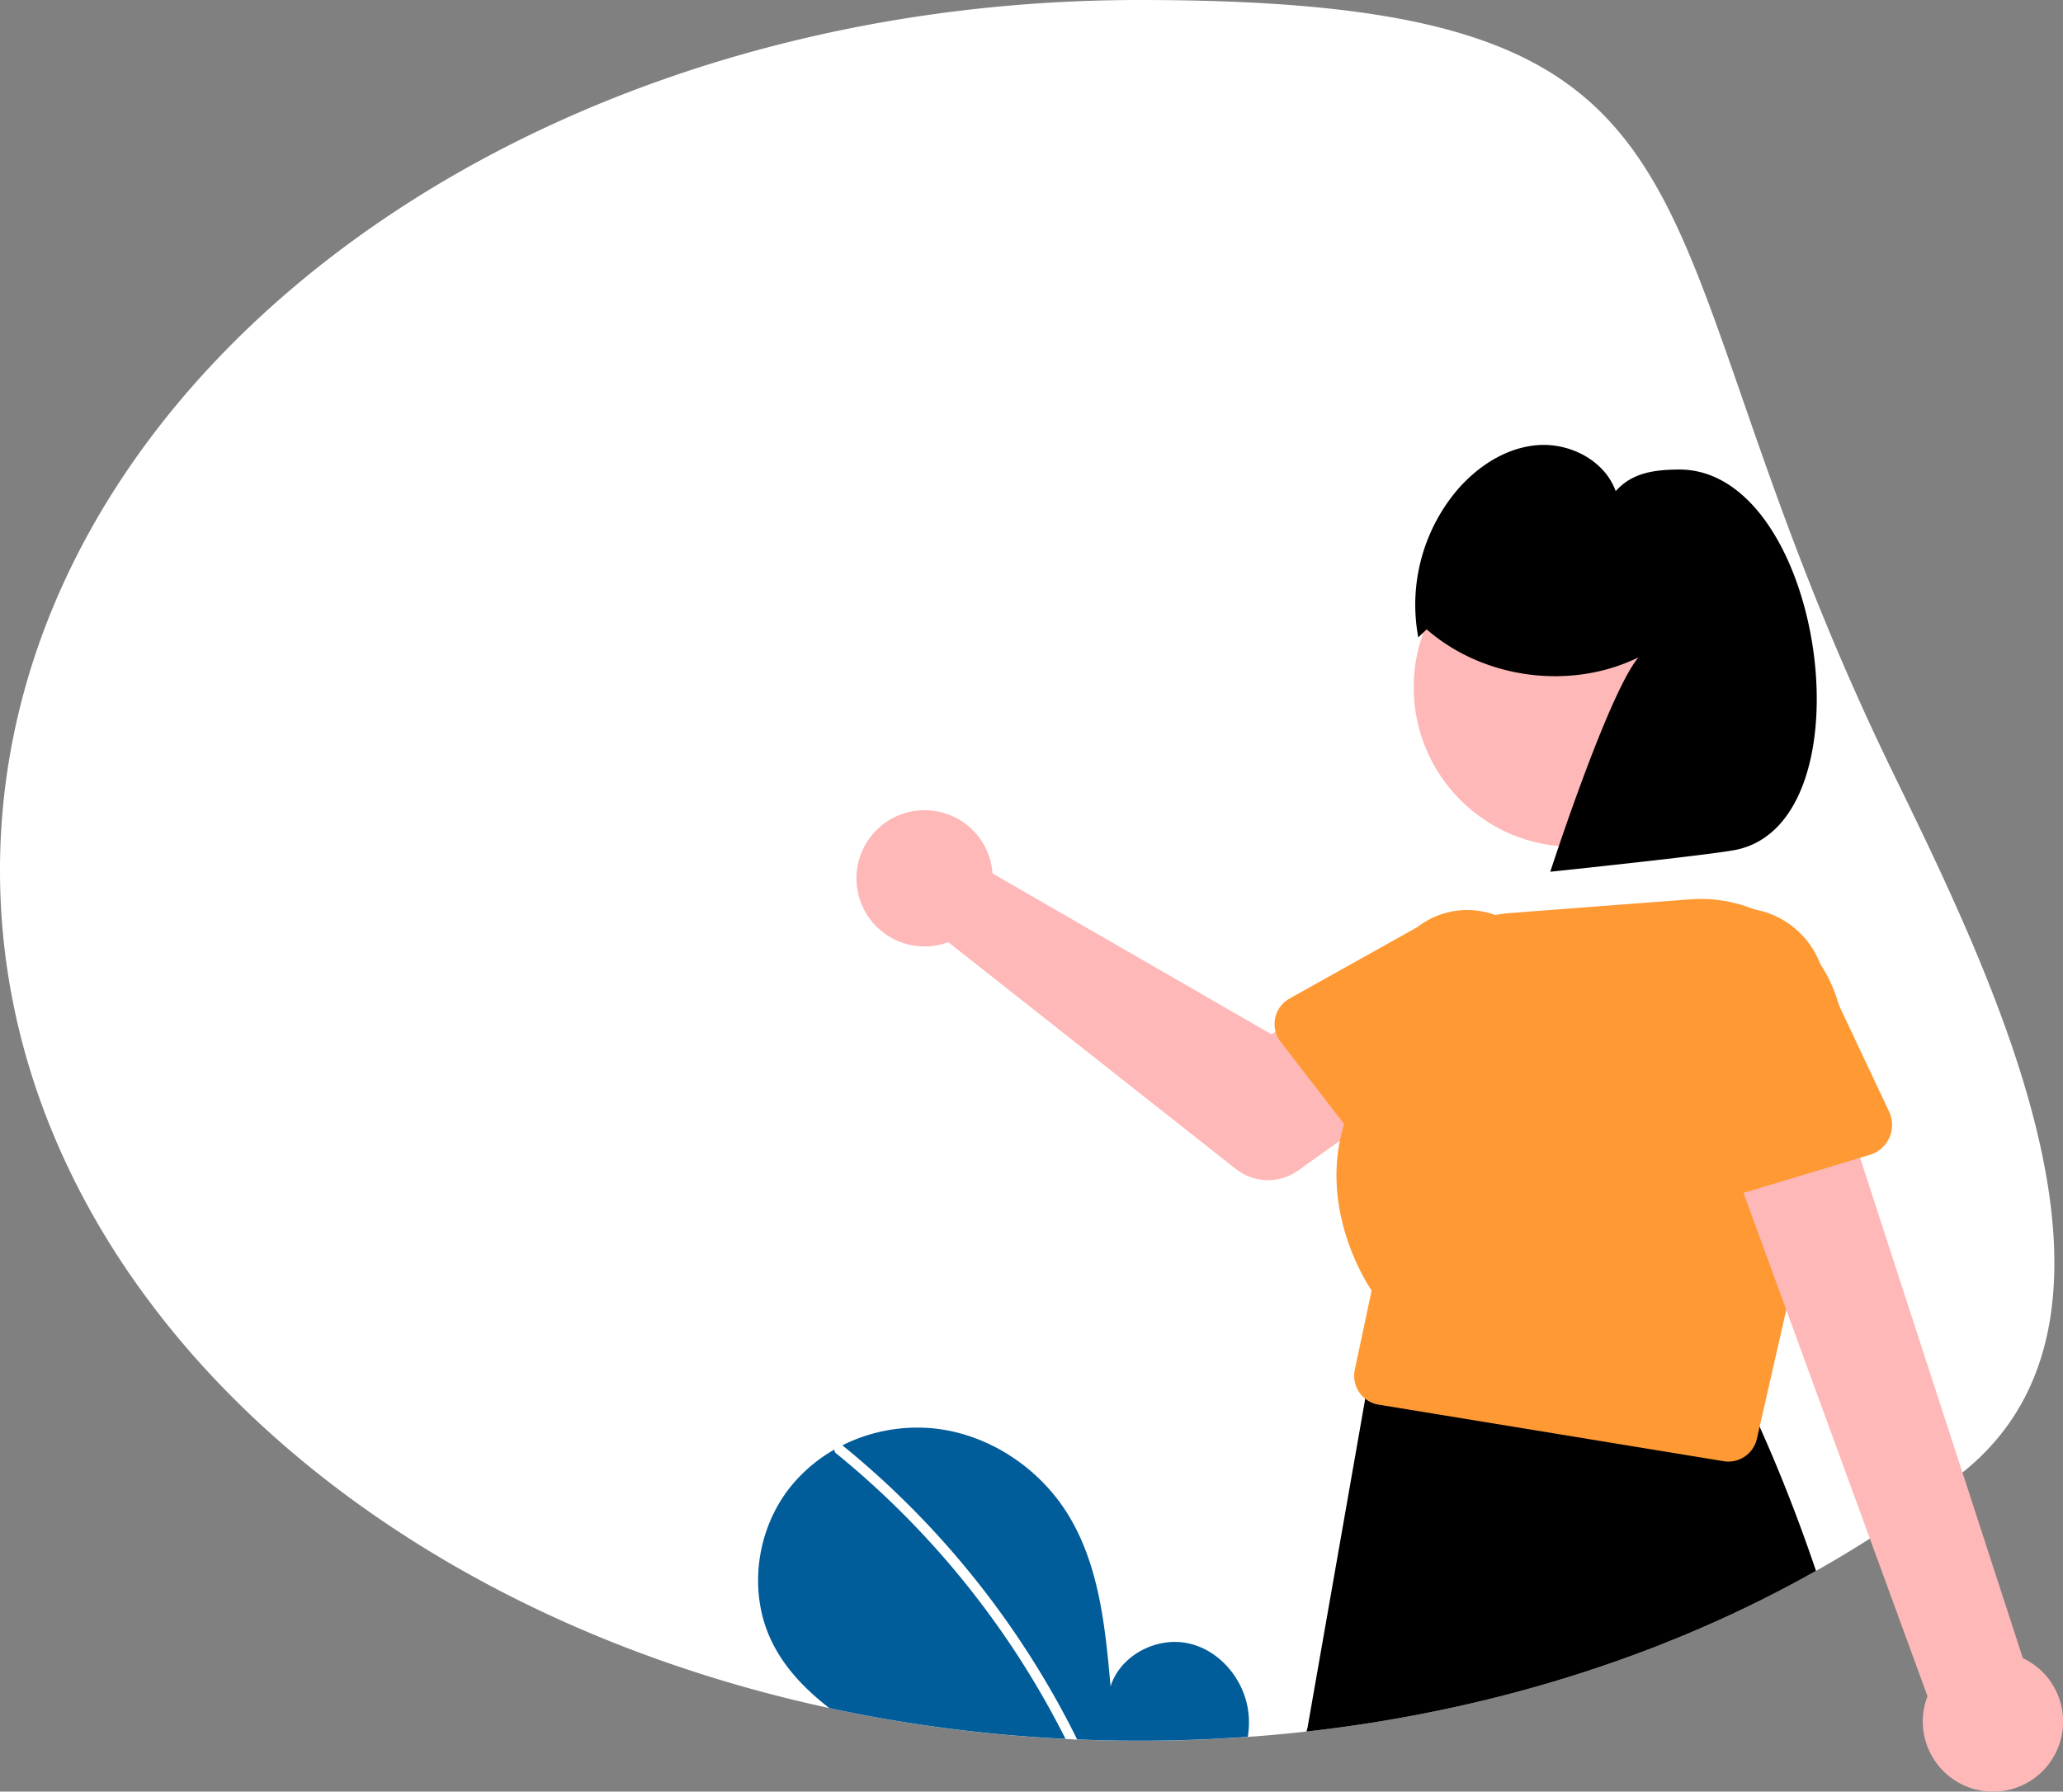
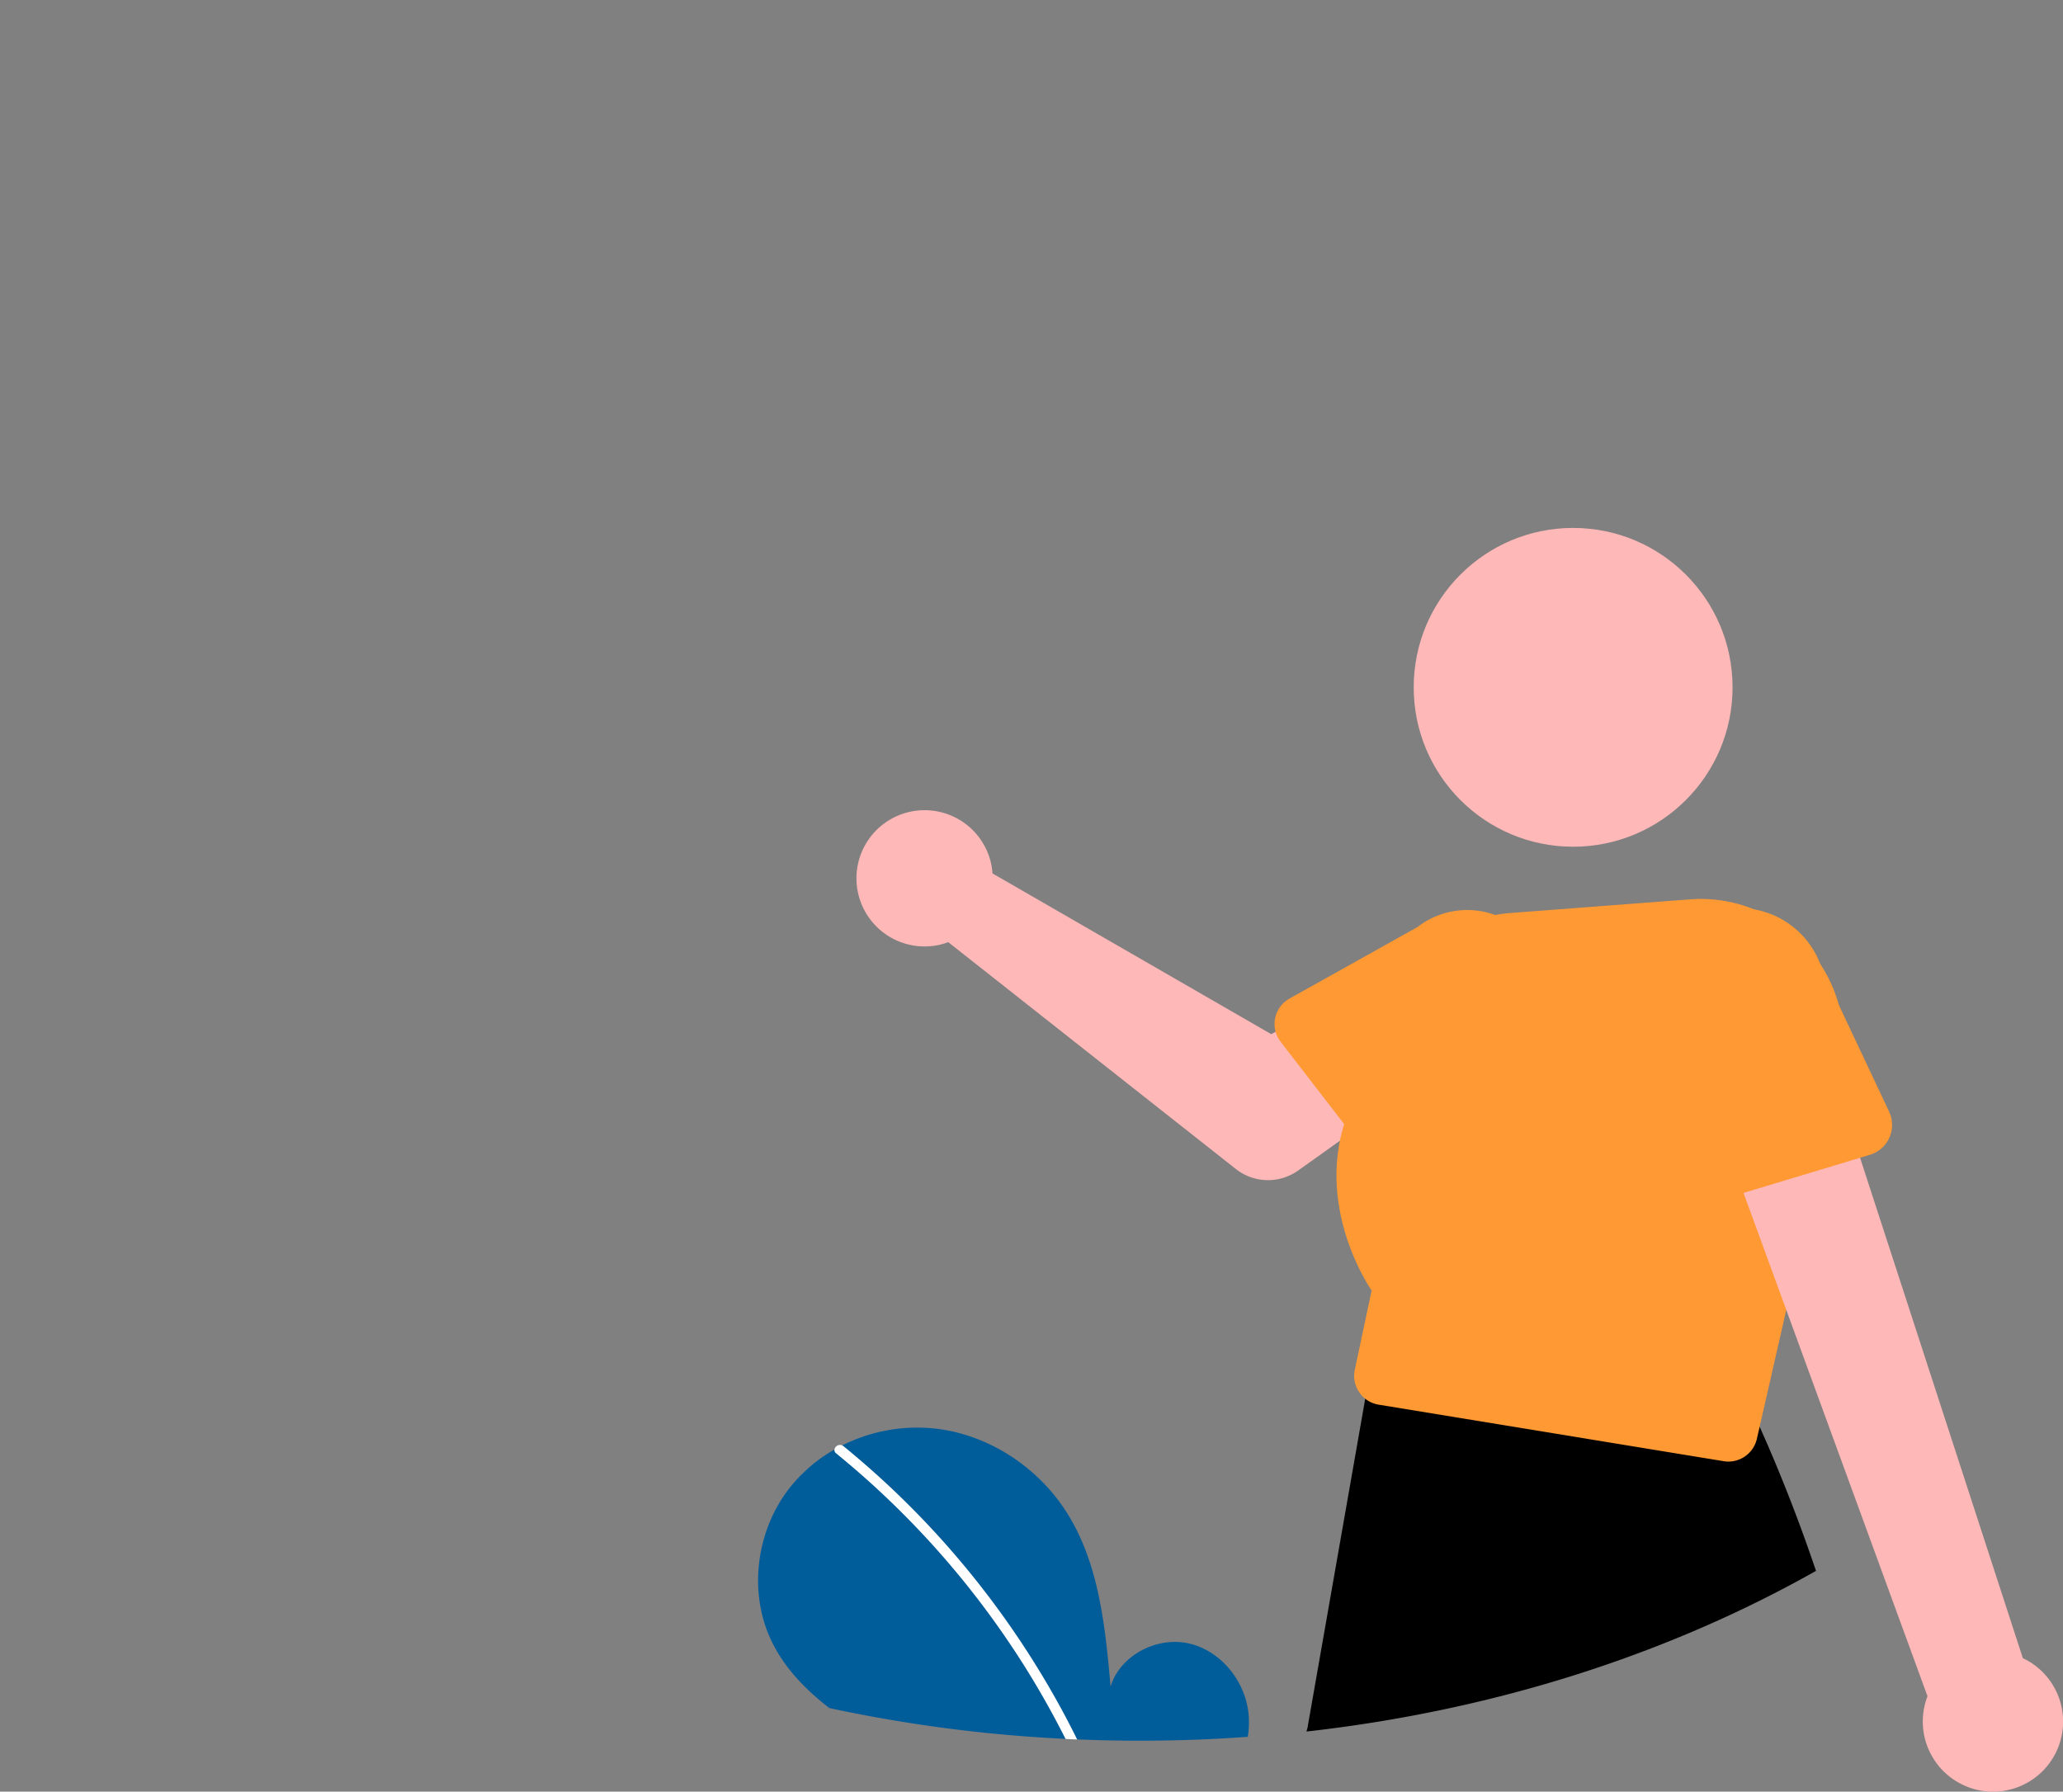
<svg xmlns="http://www.w3.org/2000/svg" id="Layer_1" data-name="Layer 1" viewBox="0 0 825.97 717.44">
  <rect x="0" y="0" width="825.97" height="717.44" fill="#808080" stroke="none" />
  <defs>
    <style>.cls-1{fill:#fff;}.cls-2{fill:#ffb8b8;}.cls-3{fill:#f93;}.cls-4{fill:#015c9a;}</style>
  </defs>
  <g id="Group_541" data-name="Group 541">
-     <path id="Path_310" data-name="Path 310" class="cls-1" d="M456.26,0c252,0,191.12,82.3,301.6,309.33,40.93,84.11,106.4,217.72,27.87,280.32a429.4,429.4,0,0,1-37.08,26.47q-10.5,6.71-21.52,12.92c-58.79,33.2-128.4,55.86-204,64.34q-11.67,1.32-23.54,2.16-21.37,1.56-43.29,1.55-12.6,0-25-.52c-1.56-.05-3.1-.13-4.65-.2A582.23,582.23,0,0,1,332.06,684C140.44,642.71,0,508.16,0,348.55,0,156.05,204.27,0,456.26,0Z" />
    <path id="Path_311" data-name="Path 311" d="M523.08,693.39c75.64-8.49,145.26-31.15,204-64.34q-10.32-30.45-22.6-57.78-3-6.79-6.2-13.38a11.62,11.62,0,0,0-12.2-6.44l-129.71-.56a11.71,11.71,0,0,0-9.8,9.25,8.31,8.31,0,0,0-.15,1l-22.75,129.7a9.25,9.25,0,0,1-.37,1.72Z" />
    <path id="Path_312" data-name="Path 312" class="cls-2" d="M396.74,345.49a27.28,27.28,0,1,0-20.33,32.79,28.11,28.11,0,0,0,3.24-1l115.12,90.82a20.81,20.81,0,0,0,25,.61l45.35-32.33-28.93-37.87L509,414.15l-111.64-64.4a26.68,26.68,0,0,0-.62-4.26Z" />
    <path id="Path_313" data-name="Path 313" class="cls-3" d="M510.73,413.17a11.42,11.42,0,0,0,2,4l25.41,32.93,2.72,3.52L548.81,464a11.69,11.69,0,0,0,16.41,2.11,10.73,10.73,0,0,0,1.28-1.15l40.84-42.41a32.47,32.47,0,0,0-39.82-51.31l-51.24,28.64a11.65,11.65,0,0,0-5.55,13.32Z" />
    <circle id="Ellipse_19" data-name="Ellipse 19" class="cls-2" cx="629.84" cy="275.24" r="63.83" />
    <path id="Path_314" data-name="Path 314" class="cls-3" d="M542.42,548.52a11.75,11.75,0,0,0,4.21,11.62,11.42,11.42,0,0,0,5.33,2.35L690.1,585.13a11,11,0,0,0,1.9.16,11.72,11.72,0,0,0,11.4-9.09l1.13-4.93,10.65-46.73,12.72-55.85,7.61-33.37.61-2.67A56.79,56.79,0,0,0,728.76,386h0A60,60,0,0,0,725,380.9a56.92,56.92,0,0,0-48.71-20.73L604.9,365.6a57.43,57.43,0,0,0-53,53.53v0c-.12,2-.14,4-.06,6a74.57,74.57,0,0,0-13.67,25,66.49,66.49,0,0,0-1.7,6.67c-6.16,30.32,10.13,56.2,12.69,60Z" />
    <path id="Path_315" data-name="Path 315" class="cls-2" d="M787.79,715.55a28.07,28.07,0,0,1-16.07-36.3L685.66,443.79l45.58-21.62L809.89,664a28.07,28.07,0,0,1-22.1,51.57Z" />
    <path id="Path_316" data-name="Path 316" class="cls-3" d="M662.92,408.19l9.19,62.36a13.76,13.76,0,0,0,.4,1.8,12.52,12.52,0,0,0,15.6,8.36l9.94-3,29.84-9,16.82-5.08,3.92-1.18A12.5,12.5,0,0,0,757,446.85a12.37,12.37,0,0,0-.67-1.75L736.2,402.4l-6.66-14.13c-.23-.77-.5-1.54-.78-2.28h0a34.77,34.77,0,0,0-65.84,22.21Z" />
-     <path id="Path_317" data-name="Path 317" d="M567.84,255.23a71.24,71.24,0,0,1,15.06-58.38c8.3-9.92,20-17.68,32.9-18.61s26.73,6.25,31.08,18.44c6.55-7.34,15.16-8.53,25-8.66,58.13-.71,78,140.56,23.41,152.23-9.24,2-74.6,8.84-74.6,8.84S643.84,277.7,656,263.24c-27.14,13.3-62,8.68-84.8-11.22Z" />
    <path id="Path_318" data-name="Path 318" class="cls-4" d="M316.26,595.68a62,62,0,0,1,17.82-15.21c1-.57,2.07-1.13,3.12-1.66a66.94,66.94,0,0,1,37-6.77c21.64,2.36,41.6,15.58,53.13,34,12.74,20.39,15.18,45.34,17.31,69.29,3.86-12.42,18.35-20,31.07-17.27s22.51,14.6,24.09,27.52a35.08,35.08,0,0,1-.22,9.92q-21.39,1.56-43.3,1.56-12.6,0-25-.52c-1.56-.06-3.11-.14-4.65-.21A583.05,583.05,0,0,1,332.06,684c-9.53-7.36-18-16.07-23.15-26.83C299.46,637.59,302.76,612.76,316.26,595.68Z" />
    <path id="Path_319" data-name="Path 319" class="cls-1" d="M334.22,580a2.28,2.28,0,0,1,3-1.19h0a2.22,2.22,0,0,1,.46.29,351.69,351.69,0,0,1,48.9,48.55,356.29,356.29,0,0,1,38.57,57.09q3.17,5.85,6.12,11.84c-1.56-.06-3.1-.13-4.65-.21A350.16,350.16,0,0,0,334.77,582a1.66,1.66,0,0,1-.68-1.51A1.93,1.93,0,0,1,334.22,580Z" />
  </g>
</svg>